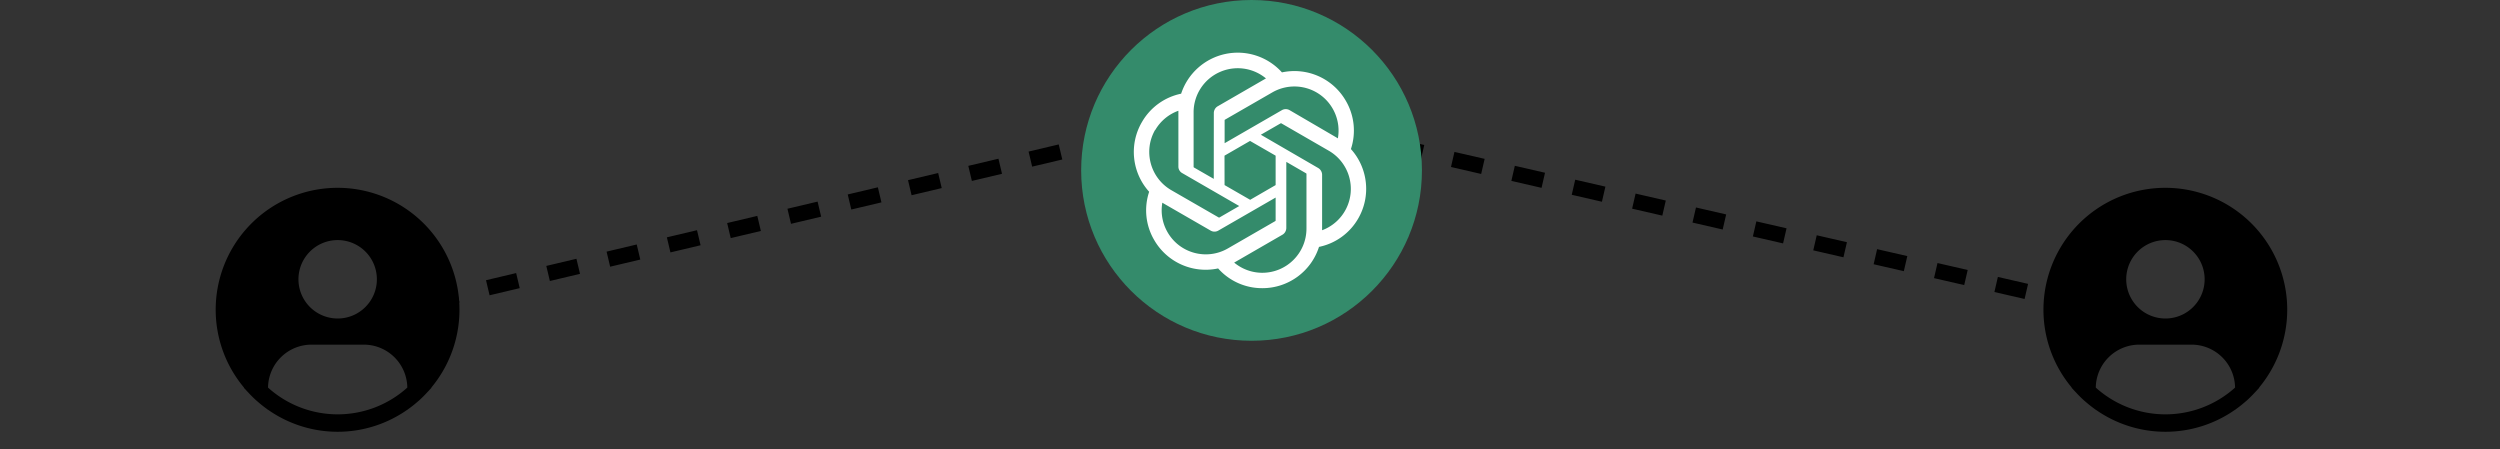
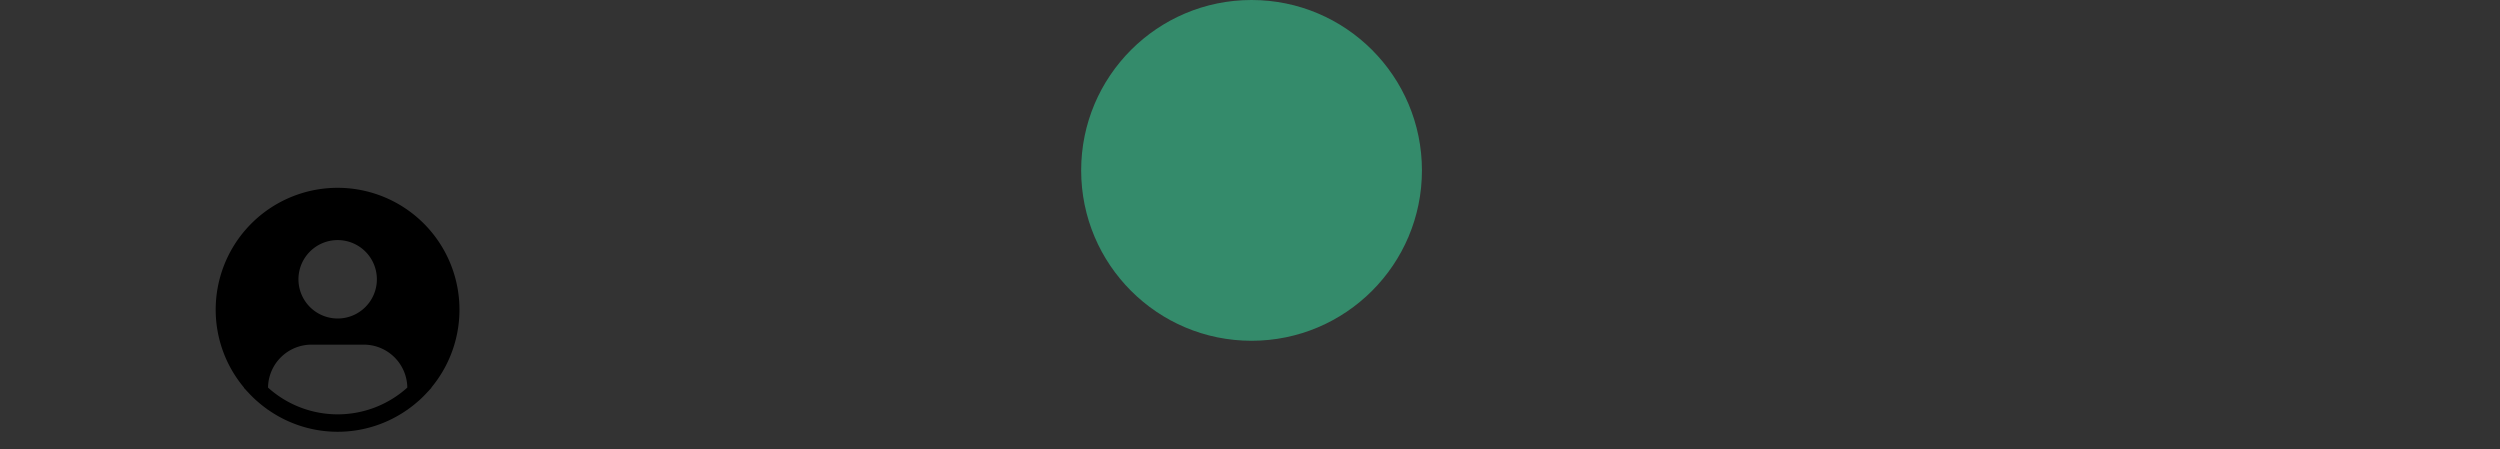
<svg xmlns="http://www.w3.org/2000/svg" fill="none" viewBox="0 0 807 145">
  <rect x="0" y="0" width="807" height="145" fill="#333333" stroke="none" />
-   <path d="M138 97.5l261.5-62 269.5 62" stroke="#000" stroke-width="5" stroke-dasharray="10 10" />
  <path d="M139.231 125.115a39.343 39.343 0 00-35.485-64.141A39.344 39.344 0 0069.625 100a39.09 39.09 0 009.144 25.115l-.056.047c.196.238.421.441.624.673.254.291.525.562.788.846a39.33 39.33 0 002.447 2.447c.257.233.524.453.787.679a39.03 39.03 0 002.785 2.198c.124.088.234.195.358.283v-.036a39.093 39.093 0 0045.001 0v.035c.124-.088.234-.195.358-.283a38.921 38.921 0 002.785-2.197c.263-.225.53-.446.787-.68a39.223 39.223 0 002.447-2.447c.263-.283.533-.554.788-.846.202-.232.428-.435.625-.672l-.062-.047zM109 77.5a12.654 12.654 0 0112.413 15.125 12.654 12.654 0 01-17.256 9.224A12.656 12.656 0 01109 77.499zm-22.48 47.615a14.05 14.05 0 0114.043-13.865h16.875a14.05 14.05 0 0114.042 13.865 33.578 33.578 0 01-44.96 0z" fill="#000" />
  <circle cx="404" cy="55" r="55" fill="#348B6B" />
-   <path fill-rule="evenodd" clip-rule="evenodd" d="M436.076 48.114a19.008 19.008 0 00-1.637-15.56 19.132 19.132 0 00-20.624-9.185 19.194 19.194 0 00-18.256-5.95 19.267 19.267 0 00-14.289 12.825 19.003 19.003 0 00-12.671 9.185c-4.198 7.203-3.236 16.292 2.349 22.474a18.93 18.93 0 001.618 15.56c4.159 7.221 12.498 10.938 20.643 9.185a18.982 18.982 0 0014.289 6.374c8.339 0 15.734-5.372 18.276-13.326a19.005 19.005 0 0012.671-9.185c4.14-7.183 3.177-16.234-2.369-22.396zm-28.578 39.94a14.188 14.188 0 01-9.108-3.293l.443-.25 15.136-8.743c.77-.443 1.232-1.271 1.252-2.157V52.255l6.393 3.697c.058.039.115.096.115.174v17.678c-.019 7.876-6.374 14.23-14.231 14.25zm-30.599-13.076a14.128 14.128 0 01-1.695-9.551l.443.27 15.155 8.742a2.453 2.453 0 002.465 0l18.506-10.668v7.394a.236.236 0 01-.096.193l-15.329 8.84c-6.817 3.928-15.521 1.598-19.449-5.22zm-4.006-32.968a14.18 14.18 0 017.491-6.259v17.987a2.39 2.39 0 001.233 2.137l18.41 10.63-6.394 3.698a.245.245 0 01-.231 0l-15.31-8.82c-6.797-3.948-9.127-12.633-5.218-19.45v.077h.019zm52.592 12.209l-18.487-10.726 6.393-3.678a.245.245 0 01.231 0l15.31 8.839a14.235 14.235 0 01-2.157 25.67V56.337a2.56 2.56 0 00-1.29-2.118zm6.355-9.57l-.443-.27-15.117-8.82a2.49 2.49 0 00-2.485 0l-18.487 10.668v-7.394c0-.078.02-.155.097-.193l15.309-8.82a14.269 14.269 0 0115.271.655c4.526 3.158 6.837 8.666 5.893 14.096v.077h-.038zm-40.036 13.094l-6.394-3.678c-.058-.038-.115-.096-.115-.173v-17.64a14.203 14.203 0 018.203-12.883 14.254 14.254 0 0115.156 1.945l-.443.25-15.136 8.743c-.771.443-1.233 1.271-1.252 2.157l-.019 21.28zm3.466-7.491l8.242-4.757 8.261 4.757v9.494l-8.222 4.756-8.262-4.756-.019-9.494z" fill="#fff" />
-   <path d="M729.231 125.115a39.343 39.343 0 00-35.485-64.141 39.34 39.34 0 00-29.698 20.873A39.335 39.335 0 00659.625 100a39.084 39.084 0 009.144 25.115l-.057.047c.197.238.422.441.625.673.254.291.525.562.788.846a39.223 39.223 0 002.447 2.447c.257.233.524.453.787.679.9.776 1.824 1.511 2.785 2.198.124.088.234.195.359.283v-.036a39.091 39.091 0 0045 0v.035c.124-.088.234-.195.358-.283a38.921 38.921 0 002.785-2.197c.263-.225.53-.446.787-.68a39.223 39.223 0 002.447-2.447c.263-.283.533-.554.788-.846.202-.232.428-.435.625-.672l-.062-.047zM699 77.5a12.654 12.654 0 0112.413 15.125 12.654 12.654 0 01-17.256 9.224 12.651 12.651 0 01-7.813-11.693A12.654 12.654 0 01699 77.5zm-22.48 47.615a14.052 14.052 0 0114.043-13.865h16.875a14.05 14.05 0 0114.042 13.865 33.578 33.578 0 01-44.96 0z" fill="#000" />
</svg>